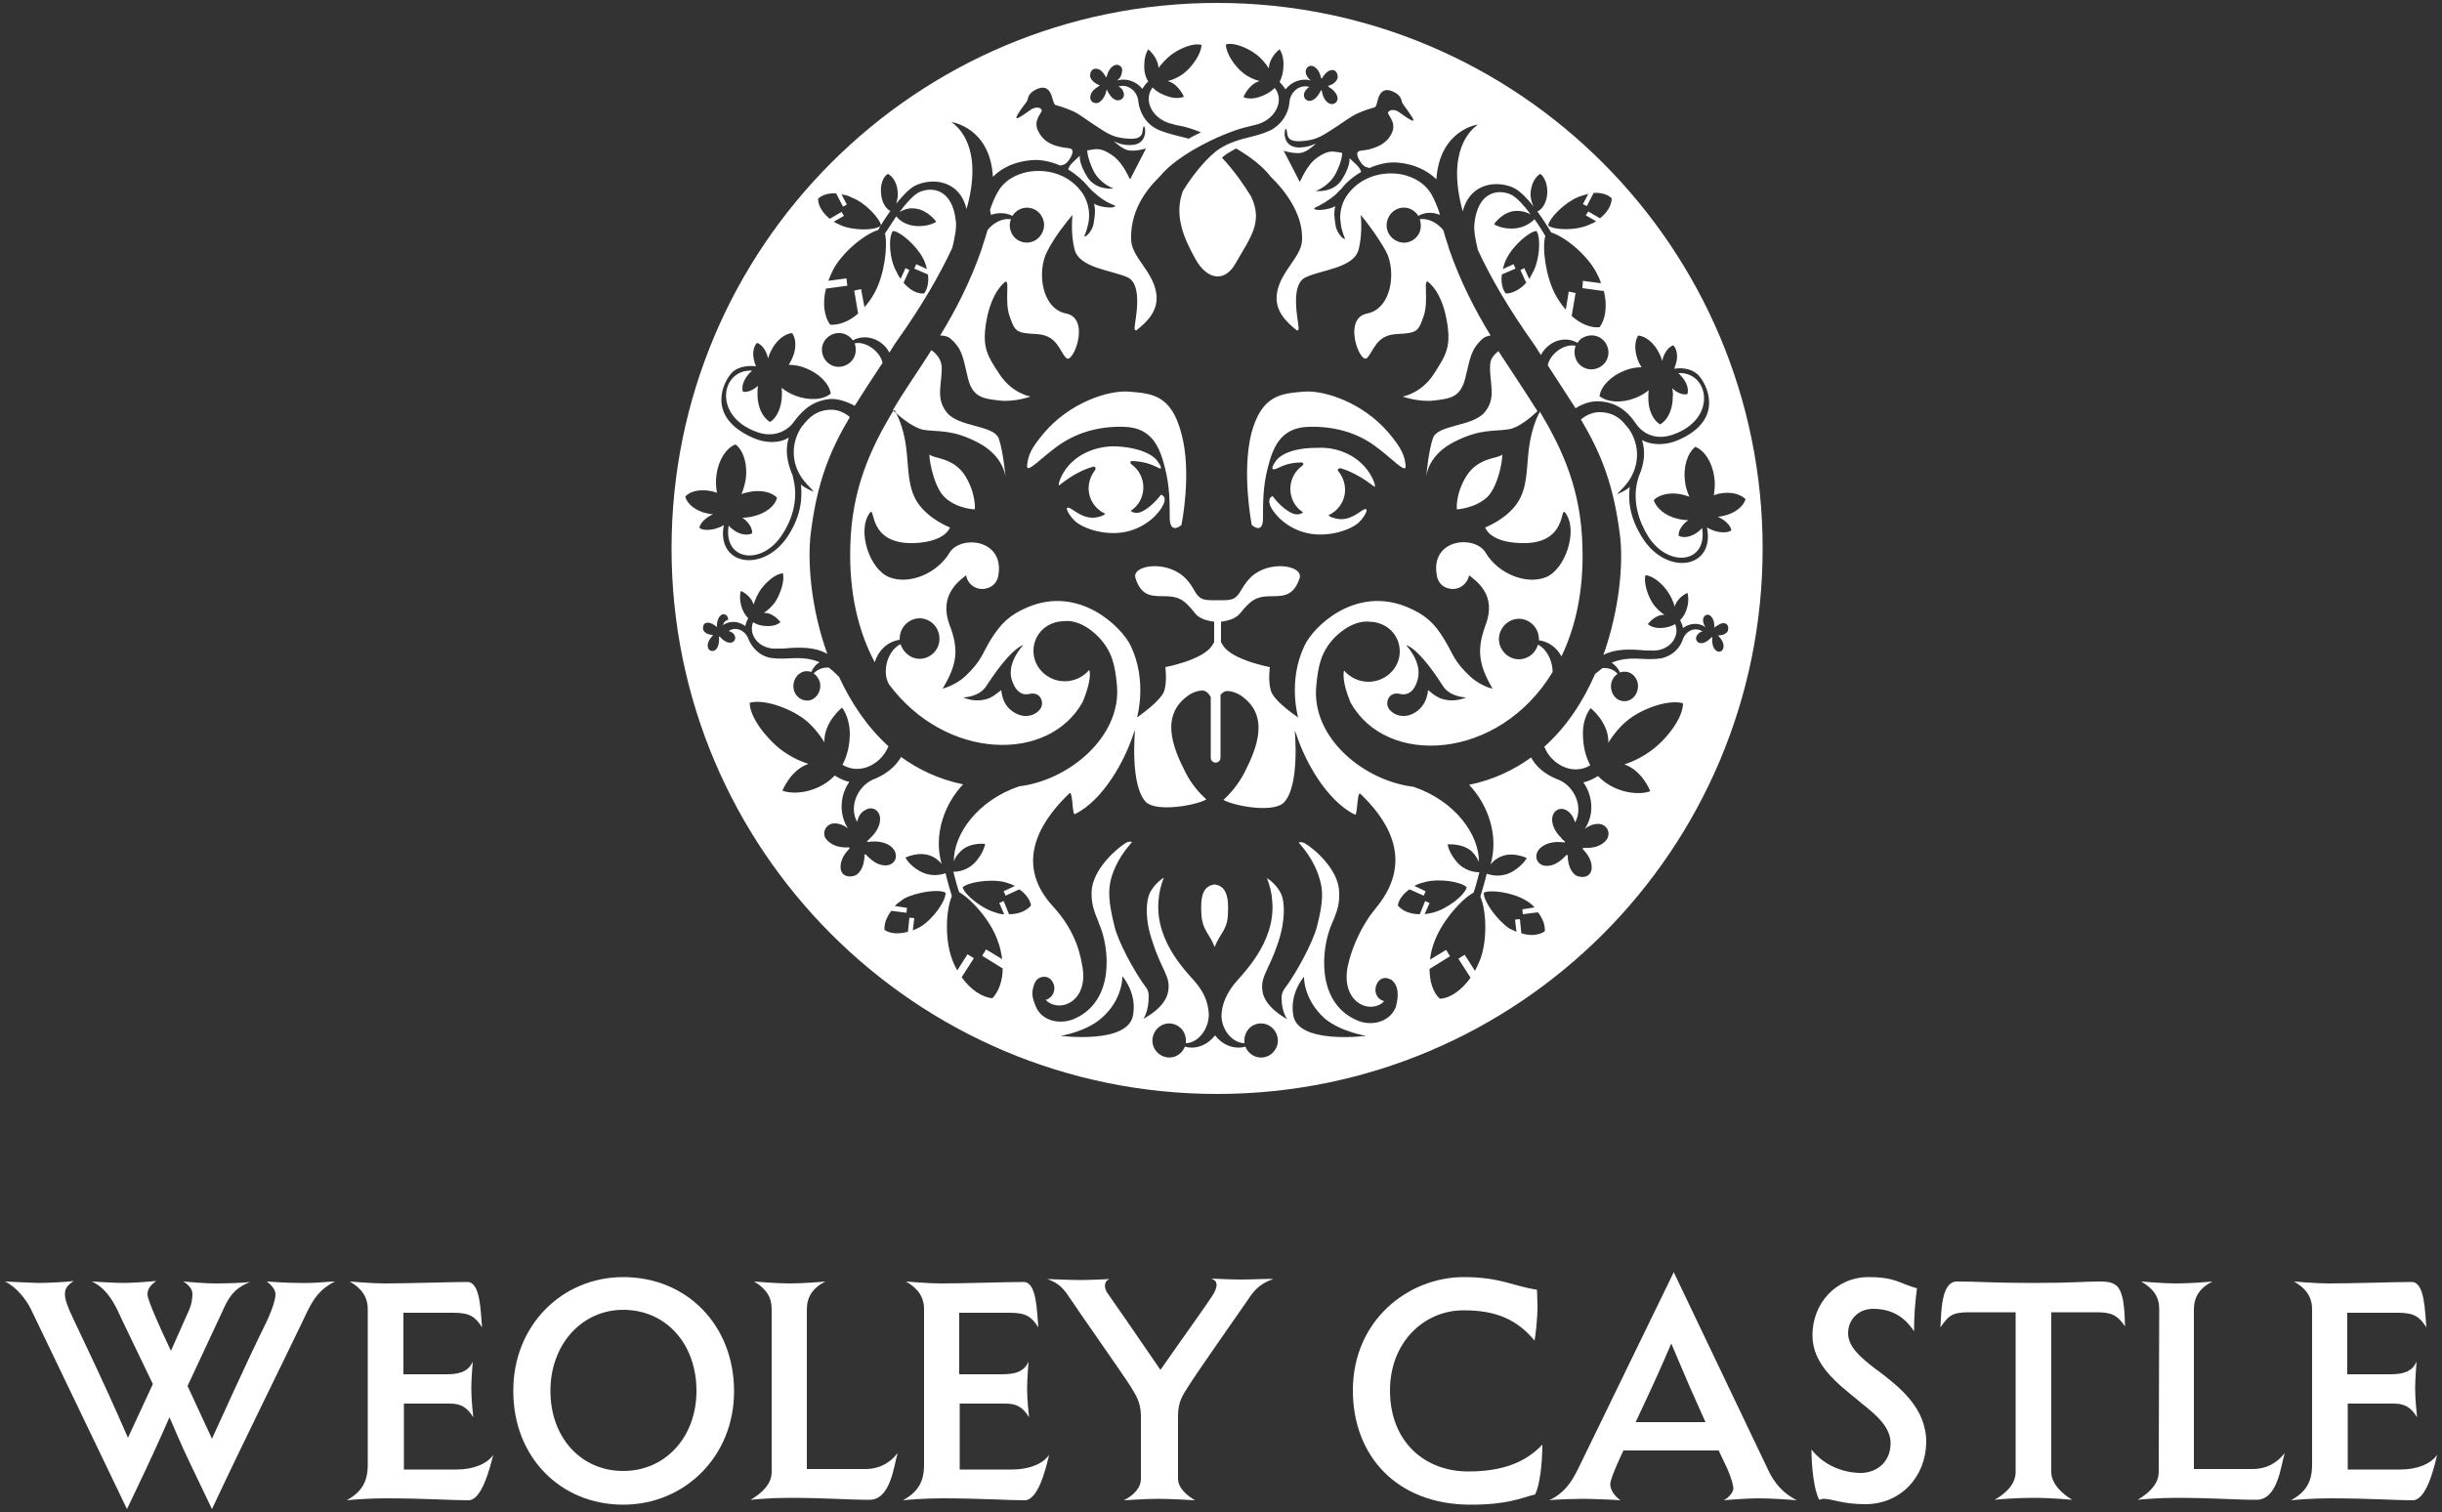
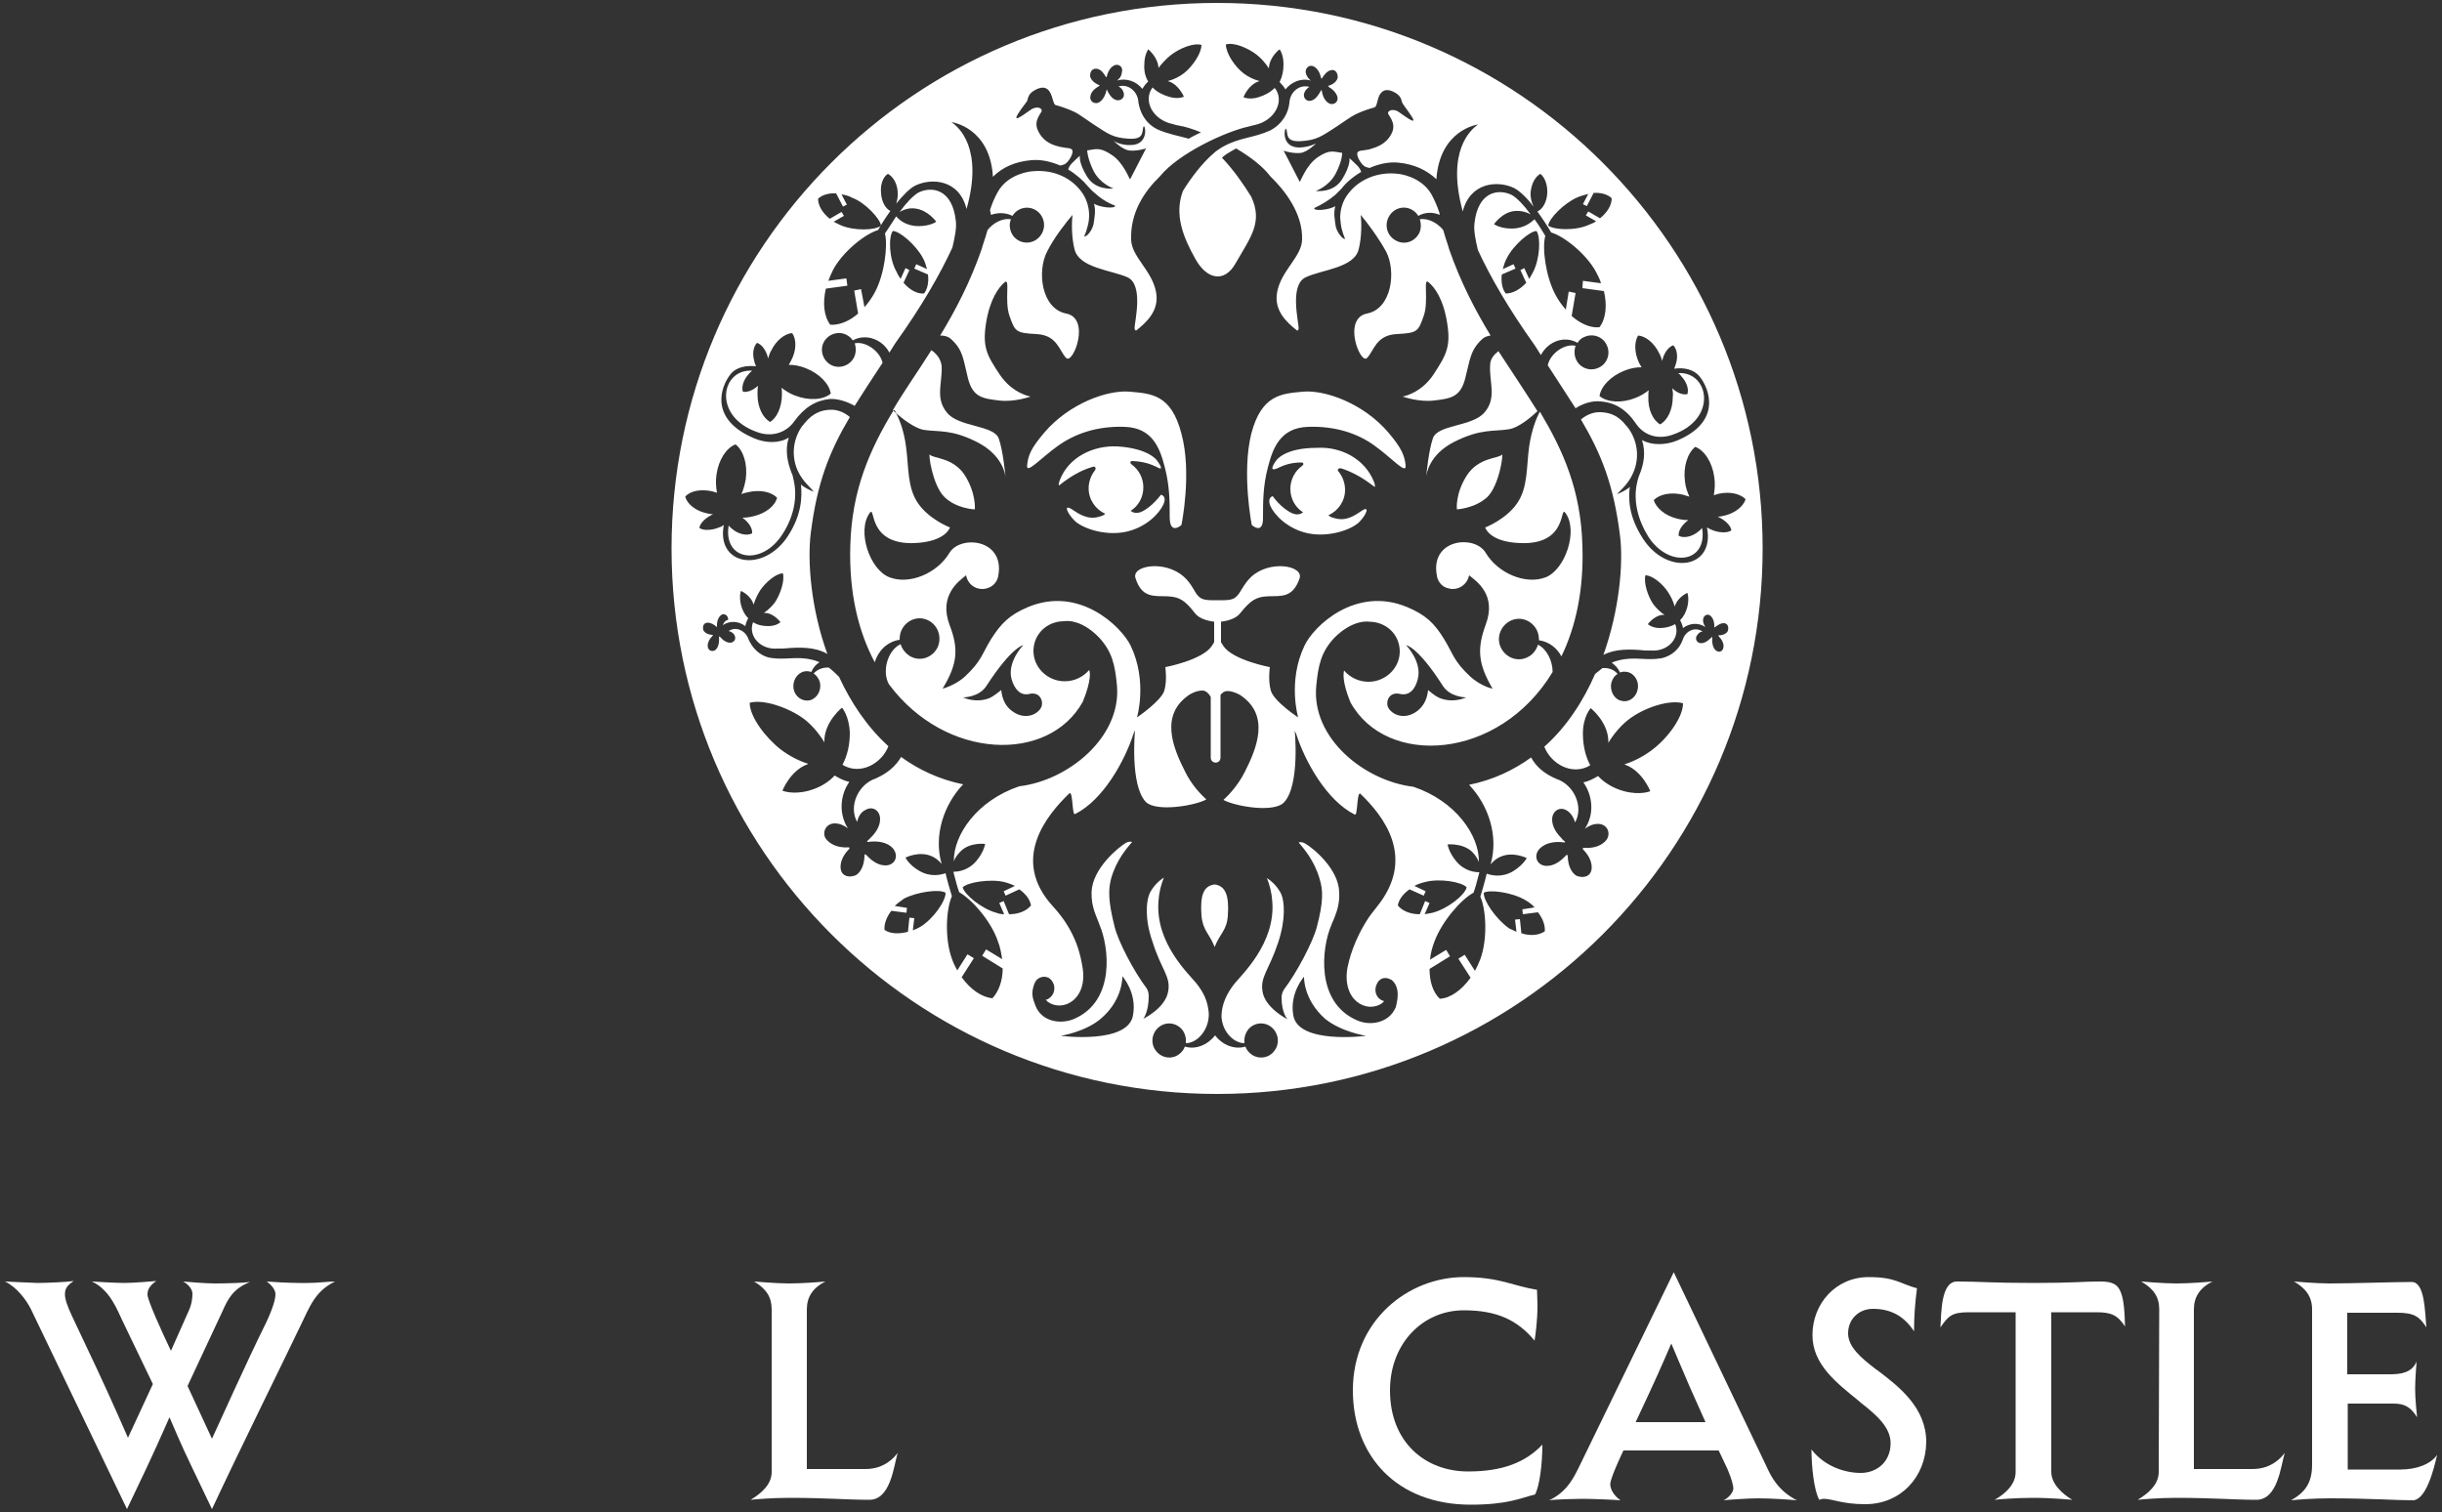
<svg xmlns="http://www.w3.org/2000/svg" version="1.1" id="Layer_1" x="0px" y="0px" viewBox="0 0 500 309.6" style="enable-background:new 0 0 500 309.6;" xml:space="preserve">
  <rect x="0" y="0" width="500" height="309.6" fill="#333333" stroke="none" />
  <style type="text/css">
	.st0{fill:#FFFFFF;}
</style>
  <g>
    <g>
      <path class="st0" d="M307.5,93.1c-0.6,0.8-4.8,0.5-7.2,4.3c-2.4,3.8-2,6.9-2,6.9s3.7-0.2,6.2-2.5C307,99.4,307.9,92.7,307.5,93.1z    " />
      <path class="st0" d="M231.3,80.2c-4.4-0.4-12.3,2.3-17.5,8.4c-2.8,3.3-3.3,4.7-3.5,6.7c-0.2,1.9,2.8-1.5,6.3-4s8-4.1,13.7-3.9    c5.7,0.2,7.2,4.4,8.2,8.3c1,3.9,1,7,1,10.4c0.1,3.5,2.4,1.4,2.4,1.4s2.2-10.6,0-18.7C239.8,80.7,235.7,80.6,231.3,80.2z" />
      <path class="st0" d="M269.6,91.7c-6.7,0-8.3,2.6-8.3,2.6s-1.9,2.5,0.2,1.6c1.3-0.6,2.6-1.2,5-1.2c0.4,0,0.5,0.4,0.1,0.7    c-1.4,1-2.4,2.7-2.4,4.7s1,3.8,2.6,4.8c-0.5,0.4-1.2,0.6-2.2,0.2c-2.3-1-4-3.5-4-3.5s-1.2,0.2-0.5,2c0.8,1.8,3.5,4.7,7.7,5.6    c4.4,0.9,9-0.8,10.5-2.3s2.4-3.7,0.2-2.1c-2.3,1.6-3.8,1.8-5.6,1.2c-0.4-0.1-0.7-0.3-0.9-0.5c2-0.9,3.4-2.9,3.4-5.2    c0-1.4-0.5-2.7-1.3-3.7c-0.4-0.4-0.1-0.8,0.5-0.7c4.1,1.3,6.8,3.9,6.9,3.8c0,0,0.1-0.4-0.2-1.1C279.4,93.9,274.5,91.4,269.6,91.7z    " />
      <path class="st0" d="M284.3,88.6c-5.2-6.1-13.1-8.8-17.5-8.4c-4.4,0.4-8.5,0.6-10.6,8.6c-2,8.1,0.1,18.7,0.1,18.7s2.3,2.1,2.3-1.4    c0-3.4,0-6.6,1-10.4c1-3.9,2.5-8.1,8.2-8.3c5.7-0.2,10.3,1.4,13.7,3.9c3.5,2.5,6.5,6,6.3,4C287.6,93.4,287.1,91.9,284.3,88.6z" />
      <path class="st0" d="M200.2,90.6c5,2.6,5.6,6.4,5.7,7.1c-0.1-0.7-0.5-5.3-1.4-7.9c-1-2.8-8.2-2.3-10.6-5.3c-2.5-3-0.9-6.1-1.1-9.6    c-0.2-1.5-1.1-2.5-2.1-3.2c-2.7,4.3-5.5,8.2-7.9,12.3c0,0,0.1,0.1,0.2,0.1c0-0.1,0.1-0.2,0.1-0.2c0.1,0.2,0.3,0.4,0.4,0.7    c1.3,1.2,3.7,3,5.5,3.4C192.1,88.5,194.8,87.8,200.2,90.6z" />
      <path class="st0" d="M190.4,93.1c-0.4-0.5,0.5,6.3,3,8.7s6.2,2.5,6.2,2.5s0.3-3.2-2-6.9C195.2,93.6,191,93.9,190.4,93.1z" />
      <path class="st0" d="M237.7,101.3c0,0-1.8,2.5-4,3.5c-1,0.4-1.7,0.2-2.2-0.2c1.6-1,2.6-2.8,2.6-4.8c0-1.9-0.9-3.6-2.4-4.7    c-0.4-0.3-0.3-0.7,0.1-0.7c2.4,0.1,3.7,0.6,5,1.2c2,1.2,0.1-1.3,0.1-1.3s-1.6-2.5-8.2-2.9c-4.9-0.2-9.9,2.2-11.7,6.9    c-0.3,0.7-0.2,1.1-0.2,1.1c0.1,0.1,2.8-2.6,6.9-3.8c0.5-0.2,0.8,0.2,0.5,0.7c-0.8,1-1.3,2.3-1.3,3.7c0,2.3,1.4,4.3,3.4,5.2    c-0.2,0.2-0.5,0.4-0.9,0.5c-1.7,0.6-3.3,0.4-5.6-1.2c-2.3-1.6-1.3,0.6,0.2,2.1s6.1,3.2,10.5,2.3c4.2-0.9,6.9-3.8,7.7-5.6    C239,101.5,237.7,101.3,237.7,101.3z" />
      <path class="st0" d="M305.1,74.8c-0.2,3.5,1.4,6.6-1.1,9.6s-9.6,2.5-10.6,5.3c-0.9,2.6-1.3,7.2-1.4,7.9c0.1-0.6,0.6-4.5,5.7-7.1    c5.5-2.8,8.2-2.1,11.2-2.6c2.1-0.3,4.7-2.6,5.9-3.7c-2.5-4-5.2-8-8-12.3C305.9,72.6,305.1,73.5,305.1,74.8z" />
      <path class="st0" d="M249.2,0.6c-61.7,0-111.7,50-111.7,111.7S187.5,224,249.2,224s111.7-50,111.7-111.7    C360.9,50.7,310.9,0.6,249.2,0.6z M323,40.4c0.7-0.3,1.5-0.5,2.2-0.7l-1.1,2.1l0.8,0.4l1.4-2.7c1.5-0.1,2.9,0.3,3.7,1.1    c0,1.4-0.9,2.9-2.4,4.1l-2.4-1.4l-0.5,0.8l2.1,1.2c-0.4,0.3-0.9,0.5-1.4,0.7c-2.8,1.3-7.2,1.1-8.4,0.2    C317.1,44.8,320.2,41.6,323,40.4z M224.7,14.1c0.8,0.2,1.3,0.9,1.7,1.6c0,0.1,0.2,0.1,0.2,0c0.4-1.8,1.4-2.3,1.8-2.4    c0.9-0.2,1.6,0.6,1.3,1.5c-0.1,0.9-0.5,1.3-1,1.7c2-0.6,4,0.2,5.2,1.7c0.3-0.5,0.7-1.1,1.2-1.5c-0.6-1-0.9-2.2-0.8-3.5    c0-2,0.8-3.1,0.8-3.1s2,1.6,2.1,3.8c0.7-0.9,1.6-1.9,2.5-2.6c1.8-1.4,4.7-2.6,6.3-2.1c0,1.7-1.8,4.4-3.6,5.8    c-0.9,0.7-2.1,1.3-3.3,1.6l0.3,0.1c2,0.7,3,3.1,3,3.1s-1.2,0.6-3.1,0c-1.3-0.4-2.5-1-3.3-1.9c-2,2.6-0.1,6.6,4.1,7.5    c0,0,1,0.3,1.2,0.3c1.3,0.2,2.9,0.7,4.6,1.4c-0.8,0.4-1.7,0.8-2.5,1.3c-2.1-0.6-4.1-0.9-6.4-1.9c-2.6-1.3-3.6-3.6-3.9-5.5    c-0.1-2.3-2.1-3.9-4.1-3.3c0.8,0.4,1,1,1.1,1.4c0.2,0.9-0.6,1.6-1.5,1.4c-0.8-0.2-1.3-0.9-1.7-1.6c-0.1-0.2-0.2-0.4-0.3-0.6    c-0.4,2.1-1.6,2.8-2,2.8c-0.9,0.1-1.6-0.6-1.3-1.6c0.2-0.8,0.9-1.4,1.6-1.8l0.3-0.2c-1.5-0.6-2-1.5-2-2    C223.2,14.6,223.7,13.9,224.7,14.1z M171.2,39.6l1.4,2.7l0.8-0.4l-1.1-2.1c0.7,0.1,1.5,0.3,2.2,0.7c2.7,1,5.7,4.3,5.9,5.7    c-1.2,1-5.6,1.1-8.3-0.1c-0.5-0.2-1-0.5-1.4-0.7l2.1-1.2l-0.5-0.8l-2.4,1.4c-1.5-1.2-2.4-2.7-2.4-4.1    C168.3,39.9,169.7,39.5,171.2,39.6z M188.4,189.8c-0.5,0.3-1,0.5-1.5,0.7l0.3-2.5l-1-0.1l-0.3,2.9c-1.9,0.5-3.7,0.4-4.8-0.4    c-0.1-1.2,0.4-2.6,1.4-3.9l3.1,0.4l0.1-1l-2.5-0.4c0.5-0.5,1.2-1,1.9-1.5c2.7-1.4,7.3-2,8.5-1.2    C193.7,184.4,191.1,188.2,188.4,189.8z M206.6,187.2l-1.1-2.7l-0.9,0.4l1,2.3c-0.5,0-1.1-0.1-1.6-0.3c-3-0.8-6.5-3.7-6.9-5.2    c0.9-1,5.5-1.8,8.5-1.1c0.8,0.2,1.6,0.5,2.2,0.8l-2.3,1.1l0.4,0.9l2.8-1.3c1.3,0.9,2.2,2.1,2.4,3.3    C210.2,186.5,208.6,187.2,206.6,187.2z M232,207.8c-0.9,6.1-14.8,4.3-14.8,4.3s5.1-0.8,8.3-3.6c4.5-3.9,4.3-8.6,4.3-8.6    S232.8,203.2,232,207.8z M264.8,207.9c-0.8-4.6,2.2-7.9,2.2-7.9s-0.2,4.6,4.3,8.6c3.3,2.7,8.4,3.5,8.4,3.5    S265.8,213.9,264.8,207.9z M285.8,206.2c-1.4,3.4-5.4,3.9-8,2.7c-8.5-3.7-7.2-14.9-5.2-19.5c0.2-0.6,0.5-1.1,0.7-1.7    c0.5-1.3,1-2.8,0.9-5c-0.1-4.8-5.4-9.1-7-10c-0.5-0.3-1-0.3-1.3-0.2c0.9,1.1,3.2,3.6,4.3,7.5c0.7,2.3,0.8,4.6-0.6,9.9    c-0.8,3-4.1,9.3-6.7,12.7c-0.3,0.5-0.5,1-0.5,1.7c0,3.1,1.2,4.4,1.2,4.4s-4.6-2.3-5.1-5.7c-0.5-3,1.3-4.3,3.2-10    c1.6-4.8,1.3-8.5,0.6-10c-0.7-1.4-1.8-2.5-2.9-3.2c0.6,1.5,1,3.1,1.1,4.8c0.7,8.6-6.4,15.1-7.8,16.9c-1.5,1.9-2.6,4.2-2.6,6.6    c0.1,3,2.4,5.5,4.7,5.5c-0.1-0.9,0.1-1.9,0.7-2.7c1.1-1.5,3.3-1.8,4.8-0.6c1.5,1.2,1.8,3.4,0.6,4.9c-1.1,1.5-3.3,1.8-4.8,0.6    c-0.5-0.4-0.9-0.9-1.1-1.5c-2.3,0.7-4.8-0.4-6.2-2.3c-1.5,1.9-3.9,3-6.2,2.3c-0.2,0.6-0.6,1.1-1.1,1.5c-1.5,1.2-3.6,0.9-4.8-0.6    s-0.9-3.7,0.6-4.9c1.5-1.2,3.6-0.9,4.8,0.6c0.6,0.8,0.8,1.8,0.7,2.7c2.4,0,4.8-2.8,4.7-6.1c-0.2-2.6-1.1-4.3-2.5-6.1    c-1.4-1.8-8.5-8.2-7.8-16.9c0.1-1.7,0.5-3.3,1.1-4.8c-1.1,0.7-2.2,1.8-2.9,3.2c-0.7,1.5-1.1,5.2,0.6,10c1.8,5.7,3.7,7,3.2,10    c-0.5,3.5-5.1,5.7-5.1,5.7s1.1-1.4,1.1-4.6c0-0.8-0.2-1.2-0.4-1.6c-2.6-3.4-5.9-9.7-6.6-12.7c-1.3-5.2-1.3-7.5-0.7-9.8    c1.1-3.9,3.3-6.3,4.3-7.5c-0.3-0.1-0.8-0.1-1.3,0.2c-1.5,0.9-6.8,5.2-7,10c-0.1,3.2,1,4.9,1.6,6.7c2,4.6,3.3,15.6-5.1,19.3    c-2.7,1.2-6.7,0.7-8-2.7c-0.5-1.3-0.8-2.2-0.5-3.5c0.2-0.9,0.5-1.5,0.8-1.8c0.1-0.1,0.3-0.2,0.4-0.3c1.1-0.6,2.3-0.3,2.9,0.9    c0.6,1.1,0.2,2.6-0.8,3.2c-0.2,0.2-0.5,0.3-0.7,0.3c0.1,0.1,0.2,0.2,0.4,0.4c3.1,2.3,8.4-0.5,7.1-7.3c-0.3-1.6-1-6.8-6-12.2    c-8.8-9.6-1.3-18.7,3.4-23.2c0.7-0.3,0.5,4.6,1.1,4.3c5.8-2.9,10.2-10.9,12-16.5c0.2-0.5,0.3-0.7,0.3-0.7s-1.1,11.2,2.2,14.7    c2.1,2.1,10,0.8,12.4-0.5c-1.3-1.2-3-3-4.3-5.6c-2.6-5.1-5.3-11.8,0.9-15.9l0.2-0.1c0,0,1.1-0.7,2.4-0.7c0.7,0,1.3,0.6,1.7,1.3    v12.4c0,1.4,2,1.4,2,0v-12.8c0.4-0.5,0.8-0.8,1.4-0.8c1.2,0,2.4,0.7,2.4,0.7l0.2,0.1c6.2,4.1,3.5,10.8,0.9,15.9    c-1.3,2.5-3,4.4-4.3,5.6c2.4,1.3,10.3,2.7,12.4,0.5c3.3-3.5,2.2-14.7,2.2-14.7s0.1,0.3,0.3,0.7c1.8,5.6,6.2,13.6,12,16.5    c0.6,0.3,0.4-4.6,1.1-4.3c4.7,4.5,11.6,13.1,3.4,23.2c-0.2,0.3-0.9,1.1-1.6,2.1c-3.2,4.8-4.1,8.9-4.4,10.3c-1.2,6.8,4,9.5,7.1,7.3    c0.1-0.1,0.3-0.3,0.4-0.4c-0.3-0.1-0.5-0.2-0.7-0.3c-1-0.6-1.4-2-0.8-3.2c0.5-1.2,1.7-1.6,2.9-0.9c0.1,0,0.2,0.1,0.4,0.3    c0.4,0.4,0.7,0.9,0.9,1.8C286.3,204,286.1,204.9,285.8,206.2z M291.8,184.5l-1.1,2.7c-2,0-3.6-0.7-4.5-1.8    c0.2-1.2,1.1-2.4,2.4-3.3l2.9,1.3l0.4-0.9l-2.3-1.1c0.7-0.4,1.4-0.6,2.2-0.8c3-0.8,7.6,0,8.5,1.1c-0.4,1.6-3.9,4.4-7,5.2    c-0.6,0.1-1.1,0.2-1.6,0.3l1-2.3L291.8,184.5z M311.5,191.1l-0.3-2.9l-1,0.1l0.3,2.5c-0.5-0.2-1-0.5-1.5-0.7    c-2.7-1.9-5.3-5.7-5.2-7.3c1.2-0.7,5.8-0.1,8.5,1.5c0.7,0.4,1.4,0.9,1.9,1.5l-2.5,0.4l0.1,1l3.1-0.4c1,1.3,1.5,2.7,1.4,3.9    C315.1,191.5,313.4,191.7,311.5,191.1z M354.5,108.6c-0.8,0.6-2.6,0.5-4-0.1c-0.4-0.2-0.7-0.3-1-0.5c1.7,8.4-8.1,10-13.1,2.3    c-3-4.6-3-8.3-2.7-10.6c-0.6,0.6-1.9,1.2-2.6,1.5c0.5-0.7,2.3-2,3.3-4.4c1.2-2.7,1.1-6.1-0.9-9c-0.3-0.3-0.4-0.6-0.5-0.6    c-1.7-2.2-3.4-2.7-5.2-2.8c-1.7-0.1-3.2,0.7-4.1,1.5c4.2,7.1,6.7,13.4,8,23.8c0.7,5.6-0.1,15.1-3.4,24.4c2.5-1.3,5.5-1.2,8.6-0.9    c0.2,0,1.1,0,1.1,0c3.6,0.3,6.1-2.7,5-5.4c-0.9,0.5-2,0.8-3.1,0.8c-1.7,0-2.5-0.8-2.5-0.8s1.3-1.8,3.1-1.9h0.3    c-0.9-0.6-1.7-1.4-2.3-2.2c-1.1-1.6-2-4.4-1.6-5.9c1.4,0,3.5,1.7,4.6,3.4c0.6,0.9,1.1,1.9,1.4,3c0.6-2,2.6-2.8,2.6-2.8    s0.4,1.1,0,2.8c-0.3,1.2-0.8,2.1-1.5,2.8c0.3,0.5,0.5,1.1,0.6,1.6c1.3-1,3.1-1.2,4.6-0.2c-0.3-0.4-0.5-0.9-0.5-1.4    c0-0.9,0.8-1.4,1.4-1c0.3,0.2,1,0.9,0.9,2.5c0.6-0.4,1.2-0.9,1.9-0.9c0.8,0,1.1,0.7,0.9,1.5c-0.1,0.4-0.7,1-2,1l0.2,0.3    c0.5,0.5,0.9,1.2,0.9,1.9c0,0.9-0.7,1.4-1.4,1c-0.4-0.2-1.1-1-0.9-2.9c-0.2,0.1-0.3,0.3-0.5,0.4c-0.5,0.5-1.1,0.9-1.8,0.9    c-0.8,0-1.3-0.8-0.9-1.5c0.2-0.3,0.5-0.8,1.2-0.9c-1.5-1-3.5-0.2-4.1,1.8c-0.6,1.6-2,3.2-4.4,3.7c-3.2,0.5-5.4-0.4-8.6,0.4    c-0.5,0.1-1.1,0.3-1.5,0.5c0.7,0.5,1.3,1.1,1.7,2c0.5-0.2,1-0.2,1.5-0.1c1.5,0.3,2.5,2,2.1,3.6c-0.3,1.6-1.8,2.7-3.3,2.3    c-1.5-0.3-2.4-2-2.1-3.6c0.2-0.8,0.6-1.5,1.3-1.9c-0.7-0.9-1.9-1.3-3.1-1.2c-0.5,0.4-1,0.8-1.5,1.2c-2.4,5.5-5.8,10.8-10.4,14.9    c1.4,3.6,5.8,6,9.4,3.8c-1-1.9-1.5-4.1-1.5-6.5c0-3.5,1.6-5.2,1.6-5.2s3.4,2.7,3.6,6.5c0,0.2,0,0.4,0,0.6c1.1-1.8,2.6-3.6,4.2-4.8    c3.1-2.4,8.3-4.1,11.1-3.3c0,3-3.3,7.3-6.4,9.6c-1.6,1.2-3.6,2.3-5.6,2.9l0.2,0.1c3.5,1.3,5.1,5.4,5.1,5.4s-2,0.9-5.4,0    c-2.2-0.6-4-1.7-5.3-3.1c-1,0.6-2,1.1-3,1.3c1.9,2.7,2.3,6.5,0.3,9.5c0.8-0.6,1.7-1,2.7-1c1.7,0,2.6,1.6,1.9,3    c-0.4,0.7-1.7,2.1-4.8,1.9c-0.2,0-0.3,0.2-0.2,0.3c1,1,1.8,2.3,1.8,3.7c0,1.7-1.4,2.3-2.9,1.8c-0.7-0.2-2-1.5-2-4.2    c0-0.1-0.2-0.2-0.3-0.1l-0.4,0.4c-1,1-2.2,1.8-3.6,1.8c-1.7,0-2.6-1.5-1.9-2.9c0.3-0.7,1.9-2.4,5.5-1.9c0.1,0,0.2-0.1,0.1-0.2    c-0.3-0.2-0.6-0.5-0.8-0.8c-1-1-1.8-2.3-1.8-3.7c0-1.7,1.5-2.7,2.9-1.9c0.6,0.3,1.4,1.1,1.8,2.5c1.8-3.2-0.2-7.7-3.8-8.9    c-2.4-1-4.2-2.5-5.2-4.4c-3.6,2.6-7.8,4.6-12.7,5.6c3.9,4.1,6.1,10.4,4.4,16.3c0.5-0.6,1.1-1.2,2.1-1.6c2.5-1.1,5.3,0.3,5.3,0.3    s-0.7,1.4-2.8,2.7c-2.4,1.4-4.5,0.8-5.4,0.5c-0.4,1.7-0.9,3.4-1.3,4.7c1.2,2.7,1.5,8.7,0,12.8c-0.3,0.8-0.7,1.6-1.1,2.4l-2.1-3.3    l-1.3,0.8l2.5,3.9c-1.8,2.5-4.1,4.2-6.3,4.3c-1.4-1.3-2.1-3.5-2.1-6.1l4.2-2.6l-0.8-1.3l-3.3,2c0.1-1.2,0.4-2.4,0.9-3.7    c1.5-4.1,5.5-8.7,8-10c0.3-0.8,0.7-2.2,1.1-3.8l0.1-0.4c-0.9,0-3-0.2-4.7-2.2c-1.6-1.9-1.8-3.5-1.8-3.5s3.1-0.3,5,1.5    c0.7,0.7,1.1,1.4,1.4,2.1c0.1-5.5-4.8-12.5-13.4-15.4c-10.1-1.2-20.9-10-19.9-20.6c0.4-4.3,1-7,3.7-9.9c3.9-3.9,7.1-3.3,7.1-3.3    c3.5,0,6.3,2.6,6.3,6.1c0,3.4-2.9,6.2-6.4,6.2c-2,0-3.8-0.9-5-2.3c-0.1,0.4-0.5,2.1,1.3,6.5c7.3,13.3,30.4,12,41.4-6.2    c0-2.3-1.2-4.7-3-5.6c-0.3,1-1,2-2,2.5c-2,1.1-4.4,0.3-5.5-1.7c-1.1-2-0.3-4.5,1.7-5.6c2-1.1,4.4-0.3,5.5,1.7    c0.4,0.7,0.5,1.5,0.5,2.2c2.1,0.3,3.7,1.6,4.6,3.3c2.9-6,4.6-13.5,4.3-22.6c-0.3-11.5-4-19.6-8.7-27.5c-0.7,1.2-1.7,3.7-2.2,7.1    c-0.6,4.2-0.2,8.4-2.5,11.7s-6.5,4.9-6.5,4.9s0.8,3,7.2,3.2c9.8,0.4,8-7.8,9.2-6.2c2.7,3.6,0,11.6-4,13.2c-4.1,1.6-9.8-0.8-12.3-5    c-2.2-3.7-10.9-2.9-10.1,4c0.1,0.5,0.1,1,0.3,1.4c0.4,1,1.2,1.7,2.3,1.9c0.3,0.1,0.5,0.1,0.8,0.1c1.6,0,3-1.2,3.3-2.8    c1.5,1.2,5.7,4,3.4,10.1c-1.8,4.9-1.6,8,1.4,13.1c-1.2-0.2-3.2-1.2-4.6-2.5c-3.4-3.2-3.4-4.5-5.3-7.6c-2-3.3-3.8-5-7.6-6.6    c-10.6-4.4-19.2,4-21,7.9c-3.5,7.3-1.3,14.7-1.3,14.7s-5-3.3-5.6-5.5c-0.6-2.1-0.2-4.8-0.2-4.8s-7.5-1.4-9.5-4.3l-0.5-0.8v-4.2    c1.6-0.2,3.1-0.7,3.9-1.7c2.1-2.6,3.2-3.4,5.7-3.5c2.7-0.1,5.1,0.4,6.5-3.7c0.8-2.6-6.1-3.8-9.9-0.3c-1.6,1.5-2.2,3.3-3,4    c-0.8,0.9-2.3,0.8-3.8,0.8h-0.2c-1.5,0-3,0.1-3.8-0.8c-0.8-0.7-1.3-2.5-3-4c-3.9-3.5-10.8-2.3-9.9,0.3c1.3,4.1,3.8,3.6,6.5,3.7    c2.5,0.1,3.6,0.8,5.7,3.5c0.8,1,2.3,1.5,3.9,1.7v4.2l-0.5,0.8c-2,2.9-9.5,4.3-9.5,4.3s0.4,2.7-0.2,4.8c-0.6,2.1-5.6,5.5-5.6,5.5    s2.2-7.4-1.3-14.7c-1.9-3.9-10.5-12.3-21-7.9c-3.8,1.6-5.5,3.3-7.6,6.6c-1.9,3.1-1.9,4.4-5.3,7.6c-1.4,1.3-3.4,2.2-4.6,2.5    c3.1-5.1,3.3-8.2,1.4-13.1c-2.2-6,1.9-8.9,3.4-10.1c0.3,1.6,1.6,2.8,3.3,2.8c0.3,0,0.5,0,0.8-0.1c1-0.2,1.9-0.9,2.3-1.9    c0.2-0.4,0.2-0.9,0.3-1.4c0.7-6.9-7.9-7.6-10.1-4c-2.5,4.2-8.2,6.6-12.3,5c-4.1-1.6-6.7-9.6-4-13.2c1.2-1.6-0.6,6.6,9.2,6.2    c6.4-0.3,7.2-3.2,7.2-3.2s-4.2-1.6-6.5-4.9c-2.3-3.3-1.9-7.5-2.5-11.7c-0.4-3.1-1.3-5.4-2-6.8c-0.2-0.2-0.4-0.3-0.6-0.5    c-4.7,7.8-8.5,16.1-8.8,27.6c-0.3,9.8,1.7,17.7,5,23.9c0.7-2.3,2.5-4.2,5.1-4.6c0-0.7,0.1-1.5,0.5-2.2c1.1-2,3.5-2.8,5.5-1.7    c2,1.1,2.7,3.6,1.7,5.6c-1.1,2-3.5,2.8-5.5,1.7c-1-0.6-1.7-1.5-2-2.5c-2.6,1.2-3.9,5.5-2.4,8.2c11.6,15.6,32.7,16.2,39.7,3.6    c1.8-4.4,1.5-6.2,1.3-6.5c-1.2,1.4-3,2.3-5,2.3c-3.5,0-6.4-2.8-6.4-6.2c0-3.4,2.7-6.1,6.3-6.1c0,0,3.2-0.7,7.1,3.3    c2.7,2.9,3.3,5.6,3.7,9.9c0.9,10.5-9.9,19.4-20,20.6c-8.6,2.9-13.5,9.9-13.4,15.4c0.2-0.7,0.7-1.4,1.4-2.1c1.9-1.9,5-1.5,5-1.5    s-0.2,1.6-1.8,3.5c-1.7,2-3.8,2.2-4.7,2.2l0.1,0.4c0.4,1.6,0.8,3,1.1,3.8c2.4,1.3,6.5,5.8,7.9,10c0.5,1.2,0.7,2.5,0.9,3.7l-3.3-2    l-0.8,1.3l4.2,2.6c0,2.5-0.8,4.7-2.1,6.1c-2.2-0.2-4.5-1.8-6.3-4.3l2.5-3.9l-1.3-0.8l-2.1,3.3c-0.4-0.7-0.8-1.5-1.1-2.4    c-1.5-4.1-1.2-10.1,0-12.8c-0.4-1.3-0.9-3-1.3-4.7c-0.9,0.3-3,0.9-5.4-0.5c-2.1-1.2-2.8-2.7-2.8-2.7s2.8-1.4,5.3-0.3    c1,0.4,1.7,1.1,2.1,1.6c-1.7-5.9,0.5-12.2,4.4-16.3c-4.9-1-9.1-3-12.7-5.6c-1.1,1.9-2.9,3.4-5.2,4.4c-3.6,1.2-5.6,5.7-3.8,8.9    c0.3-1.5,1.1-2.2,1.8-2.5c1.4-0.8,2.9,0.2,2.9,1.9c0,1.4-0.8,2.7-1.8,3.7c-0.3,0.3-0.6,0.6-0.8,0.8c-0.1,0.1-0.1,0.2,0.1,0.2    c3.6-0.5,5.2,1.1,5.5,1.9c0.7,1.4-0.2,2.9-1.9,2.9c-1.4,0-2.6-0.8-3.6-1.8l-0.4-0.4c-0.1-0.1-0.3-0.1-0.3,0.1c0,2.7-1.3,4-2,4.2    c-1.5,0.5-2.9-0.1-2.9-1.8c0-1.4,0.8-2.7,1.8-3.7c0.1-0.1,0-0.3-0.1-0.3c-3.1,0.2-4.4-1.3-4.8-1.9c-0.7-1.3,0.2-3,1.9-3    c1,0,1.9,0.4,2.7,1c-1.9-3-1.6-6.8,0.3-9.5c-1-0.2-2-0.7-3-1.3c-1.3,1.4-3.1,2.5-5.3,3.1c-3.3,0.9-5.4,0-5.4,0s1.6-4.1,5.1-5.4    l0.2-0.1c-2-0.6-4-1.7-5.6-2.9c-3.1-2.4-6.4-6.7-6.4-9.6c2.8-0.8,8,1,11.1,3.3c1.6,1.2,3.1,3,4.2,4.8c0-0.2,0-0.4,0-0.6    c0.2-3.8,3.6-6.5,3.6-6.5s1.5,1.7,1.6,5.2c0,2.4-0.5,4.6-1.5,6.5c3.6,2.2,8-0.2,9.4-3.8c-4.4-4-7.7-9-10.1-14.2    c-0.6-0.6-1.3-1.3-2.1-1.9c-1.2-0.1-2.4,0.4-3.1,1.2c0.6,0.4,1.1,1.1,1.3,1.9c0.3,1.6-0.6,3.2-2.1,3.6c-1.5,0.3-3-0.7-3.3-2.3    c-0.3-1.6,0.6-3.2,2.1-3.6c0.5-0.1,1-0.1,1.5,0.1c0.4-0.9,1-1.6,1.7-2c-0.5-0.2-1-0.4-1.5-0.5c-3.2-0.8-5.4,0.1-8.6-0.4    c-2.4-0.5-3.7-2.2-4.4-3.7c-0.6-1.9-2.6-2.8-4.1-1.8c0.7,0.2,1.1,0.6,1.2,0.9c0.4,0.7-0.1,1.5-0.9,1.5c-0.7,0-1.3-0.4-1.8-0.9    c-0.1-0.2-0.3-0.3-0.5-0.4c0.2,1.9-0.5,2.7-0.9,2.9c-0.7,0.3-1.4-0.1-1.4-1c0-0.7,0.4-1.4,0.9-1.9l0.2-0.3c-1.3,0-1.9-0.7-2-1    c-0.2-0.8,0.1-1.5,0.9-1.5c0.7,0,1.3,0.4,1.9,0.9c-0.1-1.6,0.6-2.3,0.9-2.5c0.6-0.4,1.4,0.1,1.4,1c-0.7,0.2-0.9,0.6-1.1,1.1    c1.5-1,3.3-0.8,4.6,0.2c0.1-0.5,0.3-1.1,0.6-1.6c-0.7-0.7-1.2-1.6-1.5-2.8c-0.4-1.8,0-2.8,0-2.8s2,0.8,2.6,2.8    c0.3-1,0.8-2.1,1.4-3c1.1-1.6,3.2-3.4,4.6-3.4c0.4,1.5-0.5,4.2-1.6,5.9c-0.6,0.8-1.4,1.6-2.3,2.2h0.3c1.8,0.1,3.1,1.9,3.1,1.9    s-0.8,0.8-2.5,0.8c-1.1,0-2.2-0.2-3.1-0.8c-1.1,2.7,1.4,5.7,5,5.4c0,0,0.8,0,1.1,0c3.4-0.3,6.5-0.4,9.1,1.1    c-3.4-9.4-4.1-19-3.4-24.7c1.3-10.4,3.8-16.7,8-23.8c-0.9-0.8-2.4-1.6-4.1-1.5c-1.7,0.1-3.4,0.6-5.2,2.8c0,0-0.2,0.3-0.5,0.6    c-2,2.9-2.1,6.3-0.9,9c1,2.3,2.9,3.7,3.3,4.4c-0.7-0.3-2-0.9-2.6-1.5c0.2,2.3,0.3,6-2.7,10.6c-5,7.6-14.7,6-13.1-2.3    c-0.3,0.2-0.6,0.4-1,0.5c-1.4,0.6-3.2,0.7-4,0.1c0.1-1,1.4-2.2,2.8-2.8c-0.4,0-0.9-0.1-1.3-0.2c-2.3-0.5-4-1.9-4.4-3.4    c1-1.2,3.2-1.6,5.5-1.1c0.3,0.1,0.7,0.2,1,0.3c-0.2-1.1-0.3-2.4-0.1-3.7c0.4-3,2-5.5,3.9-6.2c1.6,1.2,2.5,4,2.1,7.1    c-0.2,1.1-0.5,2.2-0.9,3.1c0.4-0.2,0.8-0.3,1.3-0.4c2.5-0.6,4.8-0.1,6,1.1c-0.4,1.7-2.3,3.2-4.8,3.8c-0.8,0.2-1.5,0.3-2.3,0.3    c1.3,0.9,2.1,2.2,2,3.2c-0.9,0.5-2.4,0.3-3.7-0.6c-0.4-0.3-0.8-0.6-1.1-1c-1.2,7.2,6.8,8.4,11,1.8c2.1-3.2,3.2-7.2,2.3-11.1    c-0.1-0.6-0.3-1.3-0.4-1.4c-0.9-2.3-1.4-4.8-0.6-7.3c-1.9,1.2-4.7,1.2-7.2,0.1c-9.1-3.9-6.8-10.5-4.7-13.1    c1.2-1.5,3.3-1.8,5.2-1.6c-0.2-0.4-0.3-0.7-0.4-1.2c-0.4-1.5-0.1-2.9,0.6-3.6c0.9,0.3,1.8,1.4,2.2,2.9l0.1,0.3    c0.1-0.5,0.3-1.1,0.6-1.6c1-2.1,2.8-3.5,4.3-3.6c0.9,1.3,0.9,3.5-0.2,5.6c-0.2,0.3-0.3,0.6-0.5,0.9c1.1,0,2.3,0.2,3.5,0.7    c2.8,1.1,4.8,3.2,5.1,5.2c-1.6,1.3-4.4,1.5-7.3,0.4c-1.1-0.4-2-1-2.8-1.6c0.1,0.4,0.1,0.9,0.1,1.3c0,2.6-1,4.8-2.4,5.7    c-1.5-0.8-2.6-3-2.6-5.6c0-0.6,0-1.2,0.1-1.8c-1,0.9-2.2,1.4-3.1,1.2c-0.3-1,0.1-2.4,1.2-3.6c0.2-0.3,0.5-0.5,0.7-0.7    c-6.4-0.4-8.2,9.4,1.1,12.6c2.8,1,5.5,0.2,7.2-1.8l0.3-0.4c2.1-2.9,4.4-4.3,7.3-4.6c1.6-0.1,3.5,0.5,5.1,1.4    c1.7-2.7,3.5-5.5,5.7-8.8c-0.5-2.4-3.5-4.5-5.7-4c0.3,0.9,0.3,1.9-0.1,2.8c-0.8,1.7-2.9,2.5-4.6,1.7s-2.5-2.9-1.7-4.6    c0.8-1.7,2.9-2.5,4.6-1.7c0.6,0.3,1.1,0.7,1.4,1.2c2.7-1.5,6.1-0.2,7.5,2.5l1.2-1.9c5.5-7.7,9.2-14.2,11.7-19.6    c0.5-2.1,0.9-4.1,0.7-5.5c-0.7-6.5-4.9-7.1-7.6-5.8c-1.1,0.6-2.6,2.2-3.9,4c0.7-0.4,1.8-0.9,3.2-0.7c2.6,0.3,4.3,2.7,4.3,2.7    s-1.2,0.9-3.6,0.9c-2.7,0-4.1-1.4-4.6-2c-1,1.5-1.8,2.8-2.3,3.5c0.6,2.6-0.1,8.4-2.1,12.1c-0.6,1.1-1.3,2.1-2.1,3l-0.7-3.7    l-1.4,0.3l0.8,4.7c-1.8,1.6-3.9,2.4-5.7,2.3c-1.3-1.7-1.6-4.5-0.9-7.4l4.4-0.6l-0.2-1.5l-3.7,0.5c0.3-0.8,0.6-1.5,1-2.3    c2-3.7,6.5-7.3,9.2-8.1c0.6-1.1,1.5-2.5,2.5-3.9c-1-0.5-1.8-1.9-1.9-3.6c-0.2-1.8,0.4-3.4,1.4-4c1,0.5,1.9,1.9,2,3.7    c0.1,0.9-0.1,1.7-0.3,2.4c1.3-1.6,2.7-3.1,3.9-3.7c3.3-1.6,9-1.3,10.5,4.8c3.5-12.4-1.6-16.8-3.1-17.8c0,0,7.9,1,8.5,11.2    c2-2,4.6-3.1,7.8-3.4c2.1-0.2,4.1,0.3,6,1.1c0.4-0.1,0.9-0.2,1.2-0.5c0.6-0.5,1.4-1.8,1.3-2.5c-0.1-0.7-1.1-0.5-2.4-0.8    s-3.4-0.8-4.6-3.2c-1.2-2.3,0.8-3.8,0.7-4.3c-0.2-0.8-1.5-0.7-2.3-0.1c-0.2,0.1-2.9,2.2-2.9,1.6c0-0.6,2-3.1,2.2-3.4    c0.2-0.4,0.1-1.4,1.5-2.2c1.4-0.8,2.5-0.8,3.2,0.4c0.6,1.1,0.6,2.3,1.1,2.6c0.6,0.2,0.9,0.2,2.7,0.9c1.8,0.7,1.9,0.9,5,3    c3.2,2.1,4.1,2.8,7.3,3c3.2,0.2,2.7-1.4,3-2.4s1.4,3.6-2.5,3.7c-1.9,0.1-3.4-0.7-3.5-0.8c-0.2-0.1,1.7,1.7,3,1.9s3.6-0.3,3.6-0.5    c0.1-0.2-3.2,6.2-3.3,6.4c-0.1,0.2-1.3-3.4-3.8-5c-2.5-1.7-3.4-1.1-5-0.9c0,0,0,1.5,1.3,4.2c1.4,2.7,4.1,3.6,4.1,3.6    s-3.6,0.5-5.4-2.4c-1.8-2.9-1.5-4.3-1.5-4.3s-0.4,0.3-1.6,1.5c-0.5,0.5-0.7,1-0.8,1.3c1.8,1.1,3.2,2.4,4,3.4    c0.2,0.2,0.8,0.9,1.3,1.3c1.3,1.2,2.7,2.1,4.3,2.7c0.2,0.7-3.1,0.4-4.3-0.4c0.4,1.5,0.1,2.8-0.1,4.2c-0.3,1.4-1.5,2.7-1.9,2.5    c0.3-0.7,0.5-1.3,0.7-2.1c0.2-0.7,0.3-1.5,0.3-2.2c0-1.6-0.5-3.5-1.7-5c-2.3-3-6.1-4.5-10.2-4c0,0-4.7,0.4-6.8,4.2    c-0.7,1.2-1.2,2.5-1.6,3.7l0.2,1c1.4-0.5,3-0.5,4.4,0.2c0.3-0.5,0.8-1,1.4-1.3c1.8-0.9,3.9-0.1,4.7,1.6c0.9,1.8,0.1,3.9-1.6,4.8    c-1.8,0.9-3.9,0.1-4.7-1.6c-0.4-0.9-0.5-1.9-0.1-2.8c-1.7-0.3-3.6,0.7-4.8,2.2c-0.3,1-0.6,2.1-1,3.2l-0.2,0.7    c-2.4,6.9-5.4,12.6-8.5,17.7c0.9,0,1.7,0.2,2.3,0.8c2.4,2.2,2.4,4,3.4,8c1,3.9,3.1,4.1,6.3,4.5s6.5-0.8,6.5-0.8s-3.7-0.6-6.3-4.5    c-2.6-3.9-3.6-5.6-2.8-10.6c0.8-4.9,2.6-7.3,3.8-8.3s-0.1,3.8,1,6.9c1.1,3.1,1.2,3.5,5.5,3.7c4.3,0.2,4.7,3.5,6.1,4.9    c1.4,1.4,5.1-8.1,0-9.1c-5.1-1-6-8.7-3.9-12.7c1.5-3,4-6.1,5.2-7.5c-0.2,1.7-0.2,4.6,0.4,7c0.9,3.9,7.6,4.3,10.9,5.8    c3.3,1.6,1.4,9.1,1.4,10.4c0,0.2,0.1,0.4,0.3,0.5c2.3-1.8,4.8-4.2,4.1-7.9c-0.8-4.4-5-7.2-5.1-10.7c-0.2-5.5,2.6-9.8,5.9-13    c3.8-4.7,13.5-9.2,18.2-10.2c0.3-0.1,1.2-0.3,1.2-0.3c4.2-0.9,6.2-5,4.1-7.6c-0.9,0.9-2,1.5-3.3,1.9c-1.9,0.6-3.1,0-3.1,0    s0.9-2.4,3-3.2l0.3-0.1c-1.2-0.3-2.4-0.9-3.3-1.6c-1.8-1.4-3.6-4.1-3.6-5.9c1.6-0.5,4.5,0.7,6.3,2.1c0.9,0.7,1.8,1.7,2.5,2.8    c0.1-2.4,2.2-3.9,2.2-3.9s0.8,1,0.8,3.1c0,1.4-0.3,2.6-0.8,3.6c0.5,0.5,0.9,1,1.2,1.5c1.2-1.5,3.2-2.4,5.2-1.8    c-0.5-0.4-0.8-0.8-1-1.4c-0.3-1,0.5-1.8,1.3-1.6c0.4,0.1,1.4,0.6,1.8,2.5c0,0.1,0.1,0.1,0.2,0c0.4-0.7,1-1.4,1.7-1.6    c0.9-0.3,1.5,0.4,1.5,1.4c0,0.4-0.5,1.4-2,1.8l0.3,0.3c0.7,0.4,1.3,1,1.6,1.8c0.3,1-0.4,1.7-1.3,1.6c-0.5-0.1-1.6-0.7-1.9-2.9    c-0.2,0.2-0.3,0.4-0.4,0.6c-0.4,0.7-1,1.4-1.7,1.6c-0.9,0.3-1.7-0.5-1.5-1.4c0.1-0.4,0.4-1,1.1-1.4c-2-0.6-4,1-4.1,3.3    c-0.2,1.9-1.3,4.2-3.9,5.6c-3.5,1.6-6.3,1.4-9.8,3.4c-0.2,0.1-0.3,0.2-0.5,0.3c-0.4,0.3-0.8,0.5-1.2,0.9c-2.4,2-4.8,5.2-6.4,7.8    c-1.8,4.8,0,9.4,2.6,14c2.3,4.1,5.9,4.9,8.2,0.8c3.1-5.4,5.6-8.4,3.2-13.6c-1.4-2.3-3.6-5.5-6-8c0.6-0.6,1.3-1,2-1.4    c0.3-0.2,0.6-0.3,0.9-0.5c2.9,1.7,5.5,3.7,7,5.7c2.9,2.8,6.7,7.6,6.5,13c-0.1,3.5-4.3,6.3-5.1,10.7c-0.7,3.7,1.8,6.1,4.1,7.9    c0.2-0.1,0.3-0.2,0.3-0.5c0-1.3-1.9-8.8,1.4-10.4s10-1.9,10.9-5.8c0.6-2.4,0.6-5.3,0.4-7c1.2,1.4,3.6,4.6,5.2,7.5    c2.1,4,1.2,11.7-3.9,12.7c-5.1,1-1.4,10.5,0,9.1c1.4-1.4,1.8-4.7,6.1-4.9c4.3-0.2,4.4-0.6,5.5-3.7c1.1-3.1-0.2-8,1-6.9    c1.2,1,3,3.3,3.8,8.3c0.8,4.9-0.2,6.6-2.8,10.6c-2.6,3.9-6.3,4.5-6.3,4.5s3.3,1.2,6.5,0.8c3.2-0.4,5.3-0.6,6.3-4.5    c1-3.9,1-5.7,3.4-8c0.5-0.5,1.1-0.7,1.8-0.8c-3.1-5.1-6.1-10.8-8.5-17.7l-0.2-0.7c-0.4-1.1-0.7-2.2-1-3.2    c-1.2-1.5-3.2-2.5-4.8-2.2c0.3,0.9,0.3,1.9-0.1,2.8c-0.9,1.8-3,2.5-4.7,1.6c-1.8-0.9-2.5-3-1.6-4.8c0.9-1.8,3-2.5,4.7-1.6    c0.6,0.3,1.1,0.8,1.4,1.3c1.4-0.8,3-0.8,4.4-0.2l-0.1-0.5c-0.4-1.2-1-2.6-1.6-3.7c-2.2-3.8-6.8-4.2-6.8-4.2c-4-0.5-7.9,1-10.2,4    c-1.2,1.5-1.7,3.3-1.7,5c0.1,0.6,0.1,1.5,0.3,2.2c0.2,0.8,0.4,1.4,0.7,2.1c-0.4,0.2-1.6-1.2-1.9-2.5c-0.2-1.4-0.5-2.7-0.1-4.2    c-1.2,0.8-4.5,1.1-4.3,0.4c1.5-0.7,3-1.6,4.3-2.7c0.5-0.5,1.1-1.1,1.3-1.3c0.8-1.1,2.3-2.4,4-3.4c-0.1-0.3-0.3-0.8-0.8-1.3    c-1.2-1.2-1.6-1.5-1.6-1.5s0.3,1.4-1.5,4.3c-1.8,2.9-5.4,2.4-5.4,2.4s2.7-0.9,4.1-3.6c1.4-2.7,1.3-4.2,1.3-4.2    c-1.7-0.2-2.5-0.8-5,0.9c-2.5,1.7-3.6,5.3-3.7,5c-0.1-0.2-3.4-6.6-3.3-6.4c0.1,0.2,2.3,0.7,3.6,0.5s3.2-2,3-1.9    c-0.2,0.1-1.6,0.8-3.5,0.8c-3.9-0.1-2.8-4.7-2.5-3.7s-0.2,2.6,3,2.4s4.2-1,7.3-3c3.1-2.1,3.3-2.3,5-3c1.8-0.7,2.1-0.7,2.7-0.9    c0.6-0.2,0.5-1.5,1.1-2.6c0.7-1.2,1.8-1.2,3.2-0.4c1.4,0.8,1.2,1.8,1.5,2.2c0.2,0.4,2.2,2.9,2.2,3.4c0,0.6-2.7-1.5-2.9-1.6    c-0.7-0.6-2.1-0.7-2.3,0.1c-0.1,0.5,1.9,2,0.7,4.3s-3.3,2.8-4.6,3.2c-1.3,0.3-2.3,0.1-2.4,0.8c-0.1,0.7,0.7,2,1.3,2.5    c0.3,0.3,0.8,0.4,1.2,0.5c1.8-0.8,3.9-1.3,5.9-1.1c3.2,0.3,5.8,1.5,7.8,3.4c0.7-10.2,8.5-11.2,8.5-11.2c-1.5,1.1-6.5,5.4-3.1,17.8    c1.5-6,7.2-6.4,10.5-4.8c1.2,0.6,2.7,2.1,4,3.8c-0.4-0.8-0.7-1.9-0.6-3c0.2-1.8,1-3.2,2-3.7c0.9,0.7,1.5,2.3,1.4,4    c-0.1,1.7-0.9,3.2-2,3.7c0,0-0.1-0.1-0.1-0.1c1.1,1.5,2.2,3.2,2.9,4.4c2.7,0.8,7.2,4.4,9.2,8.1c0.4,0.8,0.8,1.5,1,2.3l-3.7-0.5    L324,59l4.4,0.6c0.7,2.9,0.4,5.7-0.9,7.4c-1.8,0.2-3.9-0.7-5.7-2.3l0.8-4.7l-1.4-0.3l-0.6,3.7c-0.8-0.9-1.5-1.9-2.1-3    c-2-3.7-2.8-9.6-2.1-12.1c-0.4-0.7-1.2-2-2.2-3.4c-0.6,0.5-2,1.9-4.7,1.9c-2.4,0-3.6-0.9-3.6-0.9s1.7-2.5,4.3-2.7    c1.4-0.1,2.5,0.3,3.2,0.7c-1.3-1.8-2.8-3.4-3.9-4c-2.7-1.3-6.9-0.7-7.6,5.8c-0.2,1.4,0.2,3.4,0.7,5.5c2.5,5.4,6.2,11.9,11.7,19.6    l1.2,1.9c1.4-2.7,4.7-4.1,7.5-2.5c0.3-0.5,0.8-1,1.4-1.2c1.7-0.8,3.8-0.1,4.6,1.7c0.8,1.7,0.1,3.8-1.7,4.6    c-1.7,0.8-3.8,0.1-4.6-1.7c-0.4-0.9-0.4-1.9-0.1-2.8c-2.3-0.5-5.2,1.6-5.7,4c2.1,3.3,4,6.1,5.7,8.8c1.5-1,3.5-1.6,5.1-1.4    c2.9,0.2,5.3,1.6,7.3,4.6l0.3,0.4c1.7,2.1,4.4,2.8,7.2,1.8c9.3-3.2,7.4-13,1.1-12.6c0.3,0.2,0.5,0.4,0.7,0.7    c1.1,1.2,1.5,2.6,1.2,3.6c-0.9,0.2-2.1-0.2-3.1-1.2c0.1,0.6,0.2,1.2,0.1,1.8c0,2.6-1.1,4.8-2.6,5.6c-1.5-0.9-2.5-3.1-2.4-5.7    c0-0.5,0-0.9,0.1-1.3c-0.8,0.6-1.7,1.2-2.8,1.6c-2.8,1.1-5.7,0.9-7.3-0.4c0.3-2,2.3-4.1,5.1-5.2c1.2-0.5,2.4-0.7,3.5-0.7    c-0.2-0.3-0.3-0.6-0.5-0.9c-1-2.1-1-4.3-0.2-5.6c1.5,0.1,3.3,1.5,4.3,3.6c0.3,0.5,0.5,1.1,0.6,1.6l0.1-0.3    c0.4-1.5,1.3-2.6,2.2-2.9c0.7,0.7,1,2.1,0.6,3.6c-0.1,0.4-0.3,0.8-0.4,1.2c1.9-0.3,4,0.1,5.2,1.6c2.1,2.6,4.5,9.3-4.6,13.1    c-2.4,1-5.3,1-7.2-0.1c0.8,2.5,0.4,5-0.6,7.3c-0.1,0.2-0.3,0.9-0.4,1.4c-0.9,3.9,0.3,7.9,2.3,11.1c4.2,6.5,12.2,5.4,11-1.8    c-0.3,0.4-0.7,0.7-1.1,1c-1.3,0.9-2.8,1.1-3.7,0.6c-0.1-1,0.7-2.3,2-3.2c-0.7,0-1.5-0.1-2.3-0.3c-2.5-0.6-4.3-2.2-4.8-3.8    c1.2-1.2,3.5-1.7,6-1.1c0.4,0.1,0.9,0.3,1.3,0.4c-0.4-0.9-0.8-2-0.9-3.1c-0.4-3,0.5-5.8,2.1-7.1c1.9,0.7,3.5,3.2,3.9,6.2    c0.2,1.3,0.1,2.5-0.1,3.7c0.3-0.1,0.6-0.2,1-0.3c2.3-0.5,4.4,0,5.5,1.1c-0.4,1.5-2.2,2.9-4.4,3.4c-0.4,0.1-0.9,0.2-1.3,0.2    C353.1,106.4,354.4,107.6,354.5,108.6z M287.9,132.1c0,0,2.4,0.3,7.5,8.3c1.5,2.4,4.8,2.4,4.8,2.4s-2.6,1.3-5.5,0.1    c-0.9-0.4-1.8-1.2-2.3-1.6c-0.2,1.8-0.8,3.1-2.1,4.2c-2.4,1.9-5,1.1-6-0.5c-0.7-1.1,0-3.5,2.4-2.9c1.9,0.4,3.1-1,3.6-3.1    C291.2,135.5,287.9,132.1,287.9,132.1z M207.1,139c0.6,2.1,1.8,3.5,3.6,3.1c2.4-0.6,3.1,1.8,2.4,2.9c-1,1.6-3.6,2.4-6,0.5    c-1.3-1-1.9-2.4-2.1-4.2c-0.5,0.4-1.5,1.2-2.3,1.6c-2.9,1.2-5.5-0.1-5.5-0.1s3.3,0,4.8-2.4c5.2-8,7.5-8.3,7.5-8.3    S206.2,135.5,207.1,139z M190,56.2c0.2,1.6-0.1,3-0.8,3.9c-1.4,0.1-2.9-0.7-4.2-2.2l1.2-2.6l-0.8-0.4l-1,2.2    c-0.3-0.4-0.6-0.9-0.8-1.4c-1.6-2.7-1.7-7.2-0.8-8.4c1.4,0,4.8,2.9,6.2,5.6c0.4,0.7,0.6,1.5,0.8,2.2l-2.2-1l-0.4,0.9L190,56.2z     M312.5,57.9c-1.3,1.4-2.8,2.2-4.2,2.2c-0.7-0.9-1-2.3-0.8-3.9l2.8-1.2l-0.4-0.9l-2.2,1c0.2-0.7,0.4-1.5,0.8-2.2    c1.4-2.8,4.8-5.6,6.1-5.6c0.9,1.3,0.7,5.7-0.7,8.4c-0.3,0.5-0.5,1-0.8,1.4l-1-2.2l-0.8,0.4L312.5,57.9z" />
    </g>
    <path class="st0" d="M251.4,187.5c-0.2,3-1.6,3.6-2.7,6.4c-1.1-2.8-2.4-3.3-2.7-6.4c-0.3-4.2,0.4-6.1,2.7-6.4   C250.9,181.4,251.7,183.3,251.4,187.5z" />
    <path class="st0" d="M61.4,262.7h1.7c2,0,4.2-0.3,5.5-0.3c-4.1,2-5.1,5-7.1,9.1c-2.9,6.1-12.4,25.3-18.1,37.5l-4.4-9.2   c-1.8-3.7-3.6-8-4.3-9.6c0,0-2.4,5.5-4.8,10.6L26,309L6.3,268c-0.9-1.8-2.9-4.5-5.3-5.6c0.3,0,5.8,0.3,6.7,0.3   c1.9,0,6.2-0.2,7.4-0.4c-1.7,1.1-1.8,1.9-1.8,2.8c0,0.8,0.4,2.2,1.5,4.5l5,10.6c3.1,6.6,6.4,14.2,6.4,14.2l5.1-11L25,270.3   c-0.8-1.6-2.4-6.2-6.2-7.9c0,0,4.7,0.3,6.6,0.3c1.7,0,5.7-0.3,6.6-0.4c-1.6,1.1-1.8,2-1.8,2.8c0,1.1,2.8,7.3,4.8,11.5l3.6-8.1   c0.7-1.5,0.8-2.8,0.8-3.6c0-0.9-0.8-1.9-1.9-2.5c0.9,0.1,4.7,0.4,6.5,0.4c2.1,0,5.8-0.1,7.2-0.3c-3.5,1.4-4.5,3.4-5.7,6.1   l-7.1,15.2l5,10.8c2-4.3,6.8-15.1,11.1-23.8c1.4-3,1.9-4.8,1.9-5.8c0-0.9-0.8-1.9-1.8-2.6C55.7,262.5,59.1,262.7,61.4,262.7   L61.4,262.7z" />
-     <path class="st0" d="M95.9,307.2c-3.5,0-8.9-0.4-17-0.4c-3.5,0-7.1,0.3-7.9,0.4c3-1.7,4.3-3.7,4.3-7.3v-31.8c0-2.6-1.3-4.3-3.7-5.7   c0,0,4.5,0.4,7.2,0.4c4.7,0,13.4-0.3,16.9-0.3c2.7,0,2.7,6.1,3,9.3c-1.4-2.2-2.5-3-5.9-3H82.6v12.6h8.7c2.3,0,4.5-0.3,5.5-2.6   c0,0-0.3,3.5-0.3,5.5c0,2.3,0.3,4.8,0.4,5.9c-1.3-2.1-2.6-2.8-4.8-2.8h-9.4v13.5h10.8c3.3,0,6.2-1.1,7.5-3   C100.2,301,98.6,307.2,95.9,307.2L95.9,307.2z" />
-     <path class="st0" d="M127.6,301.2c8.6,0,15-6.9,15-16.4c0-9.7-6.3-16.6-15-16.6c-8.4,0-14.9,7-14.9,16.6   C112.7,294.4,119,301.2,127.6,301.2L127.6,301.2z M127.6,261.5c13,0,22.7,9.8,22.7,23.4c0,13.3-10.1,23.2-22.7,23.2   c-12.9,0-22.5-9.8-22.5-23.2C105,271.5,115,261.5,127.6,261.5L127.6,261.5z" />
    <path class="st0" d="M158,268.1c0-2.5-1.1-4.2-3.6-5.7c0,0,4.5,0.4,7.2,0.4s6.4-0.3,7.4-0.4c-2.6,1.3-3.8,3.2-3.8,5.7v32.7h12   c4,0,6-2.5,6.6-3.3c-0.8,2.6-1.4,9.6-5.8,9.6c-4.6,0-8.9-0.4-16.4-0.4c-3.6,0-6.9,0.3-7.9,0.4c2.3-1.4,4.3-3.2,4.3-5.7V268.1   L158,268.1z" />
-     <path class="st0" d="M209.8,307.2c-3.5,0-8.9-0.4-17-0.4c-3.5,0-7.1,0.3-7.9,0.4c3-1.7,4.3-3.7,4.3-7.3v-31.8   c0-2.6-1.3-4.3-3.7-5.7c0,0,4.5,0.4,7.2,0.4c4.7,0,13.4-0.3,16.9-0.3c2.7,0,2.7,6.1,3,9.3c-1.4-2.2-2.5-3-5.9-3h-10.3v12.6h8.7   c2.3,0,4.5-0.3,5.5-2.6c0,0-0.3,3.5-0.3,5.5c0,2.3,0.3,4.8,0.4,5.9c-1.3-2.1-2.6-2.8-4.8-2.8h-9.4v13.5h10.8c3.3,0,6.2-1.1,7.5-3   C214.1,301,212.5,307.2,209.8,307.2L209.8,307.2z" />
    <path class="st0" d="M314.3,306c-3.1,0.8-5.7,2.1-13.2,2.1c-15.1,0-24.1-10-24.1-23.4c0-14.4,11.4-23.2,22.7-23.2   c7.4,0,10,1.8,15,2.6c0,0.9,0.1,2.1,0.1,3.1c0,3.2-0.4,6.1-0.6,7.3c-3.5-4.2-7.7-6.2-14.5-6.2c-8.3,0-15.1,6.7-15.1,16.4   c0,10.6,7.2,16.6,16,16.6c7.1,0,11.8-1.9,15.2-5.5C315.8,299.9,315.2,304.4,314.3,306L314.3,306z" />
    <path class="st0" d="M345.9,283.8c-1.6-3.7-3.7-8.7-3.7-8.7s-2.4,5.6-4.5,10.1l-2.8,6h14.3L345.9,283.8L345.9,283.8z M351.9,297   h-19.5c0,0-2.7,5.6-2.7,6.9c0,1.1,0.8,2.4,2.1,3.3c-0.9-0.1-6-0.3-7.7-0.3c-1.3,0-5.7,0.1-6.9,0.3c3.1-1.5,4.5-3.6,5.9-6.4   l19.6-40.3l19.1,40c0.9,2,2.4,4.8,6.1,6.7c-1-0.1-5-0.4-8-0.4c-1.9,0-6.2,0.3-7,0.4c1.1-0.5,2-1.7,2-2.4c0-0.7-0.4-2.1-1.2-4   L351.9,297L351.9,297z" />
    <path class="st0" d="M381.9,308c-4.7,0-6.7-1.1-8.5-1.1c-0.3,0-0.6,0.1-0.9,0.2c-1.1-1.9-1.6-6.9-1.6-10.3   c2.7,3.5,6.9,4.8,10.1,4.8c3.1,0,6.1-2.1,6.1-6.1c0-3.2-2.8-5.7-6-8.2l-0.7-0.6c-4.3-3.5-9.3-7.3-9.3-13.3   c0-6.5,4.8-11.9,11.5-11.9c5.5,0,6.3,1.3,9.9,2.3c-0.4,3.1-0.6,5.7-0.6,8.8c-1.9-2.9-4.5-4.6-8.4-4.6c-2.9,0-5.1,2.1-5.1,5   c0,2.8,2.6,5,5.6,7.3l0.3,0.2c4.5,3.4,10.1,7.7,10.1,14.8C394.3,302.4,389.2,308,381.9,308L381.9,308z" />
    <path class="st0" d="M412.7,268.7h-9.6c-3.5,0-4.2,0.8-5.8,3.1c0.2-3.1,0.1-9.4,3.4-9.4c4.4,0,7.1,0.3,15.7,0.3   c8.2,0,10.1-0.3,13.6-0.3c1.1,0,2.2,0.1,3,0.6c2,1.1,2,5.9,2.1,8.6c-1.6-2.4-2.9-2.9-5.9-2.9H420v32.7c0,2.5,2.4,4.6,4.3,5.7   c0,0-4.3-0.4-7.9-0.4c-3.7,0-7.1,0.3-8,0.4c2.3-1.3,4.3-3.2,4.3-5.7L412.7,268.7L412.7,268.7z" />
    <path class="st0" d="M442.1,268.1c0-2.5-1.1-4.2-3.7-5.7c0,0,4.5,0.4,7.2,0.4s6.4-0.3,7.4-0.4c-2.6,1.3-3.8,3.2-3.8,5.7v32.7h12   c4,0,6-2.5,6.6-3.3c-0.8,2.6-1.4,9.6-5.8,9.6c-4.6,0-8.9-0.4-16.4-0.4c-3.6,0-6.9,0.3-7.9,0.4c2.3-1.4,4.3-3.2,4.3-5.7L442.1,268.1   L442.1,268.1z" />
    <path class="st0" d="M494,307.2c-3.5,0-8.9-0.4-17-0.4c-3.5,0-7.1,0.3-7.9,0.4c3-1.7,4.3-3.7,4.3-7.3v-31.8c0-2.6-1.3-4.3-3.7-5.7   c0,0,4.5,0.4,7.2,0.4c4.7,0,13.4-0.3,16.9-0.3c2.7,0,2.7,6.1,3,9.3c-1.4-2.2-2.5-3-5.9-3h-10.3v12.6h8.7c2.3,0,4.5-0.3,5.5-2.6   c0,0-0.3,3.5-0.3,5.5c0,2.3,0.3,4.8,0.4,5.9c-1.3-2.1-2.6-2.8-4.8-2.8h-9.4v13.5h10.8c3.3,0,6.2-1.1,7.5-3   C498.3,301,496.7,307.2,494,307.2L494,307.2z" />
-     <path class="st0" d="M253.9,262c-1.9,0-5.9-0.2-5.9-0.2c1.4,0.5,1.3,1.5,0.6,2.9c-0.6,1.2-7.4,10.6-11,15.8   c-3.4-5-10.1-14.7-10.9-15.8c-0.5-0.7-0.9-2.3,0.5-2.8c0,0-4,0.2-5.9,0.2c-2.7,0-6.2-0.2-6.9-0.2c3,1,3.8,2.7,5,4.4   c0.4,0.7,11,15.8,12.1,17.6c1,1.7,2,3,2.1,5.8v13.1c0,2-1.7,3.5-3.5,4.4c0.7,0,4.1-0.3,7-0.3s7.6,0.3,7.6,0.3   c-1.6-0.9-3.5-2.5-3.5-4.4v-12.9c0-2.9,1-4.3,2.1-6c1.1-1.9,11.7-17,12.1-17.6c1.2-1.8,2.3-3.4,5.3-4.4   C260.1,261.8,256.6,262,253.9,262L253.9,262z" />
  </g>
</svg>